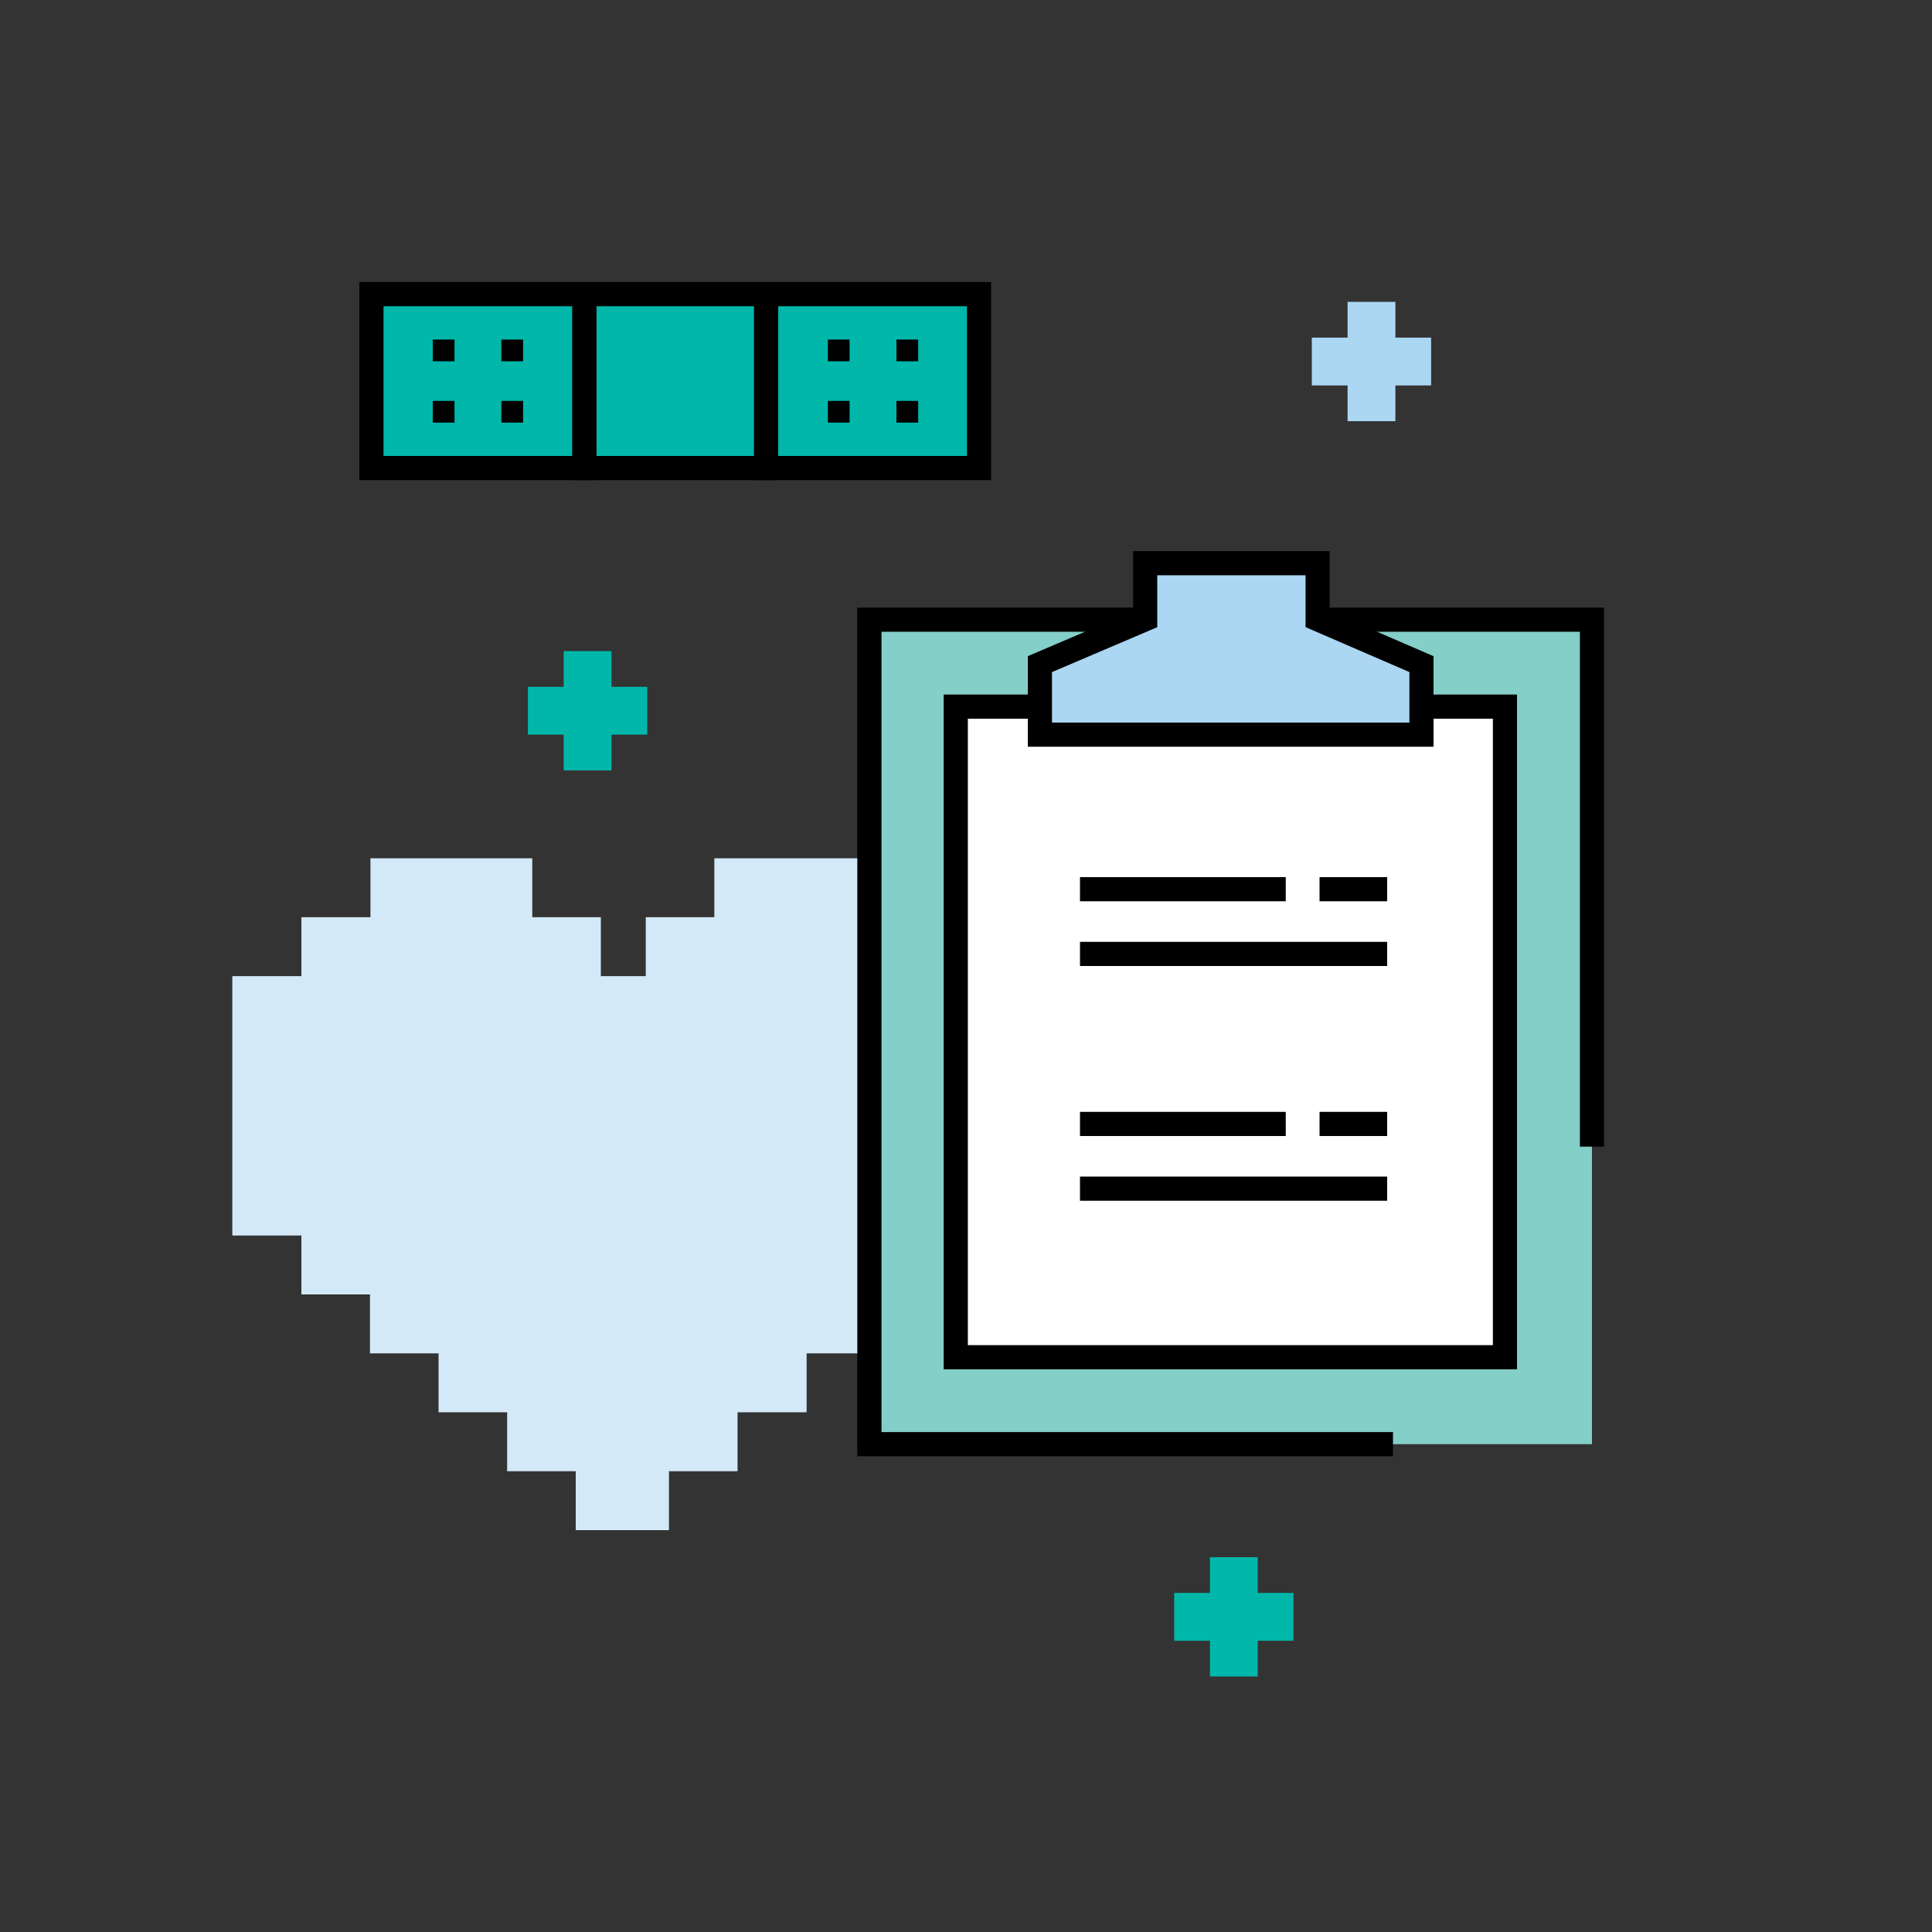
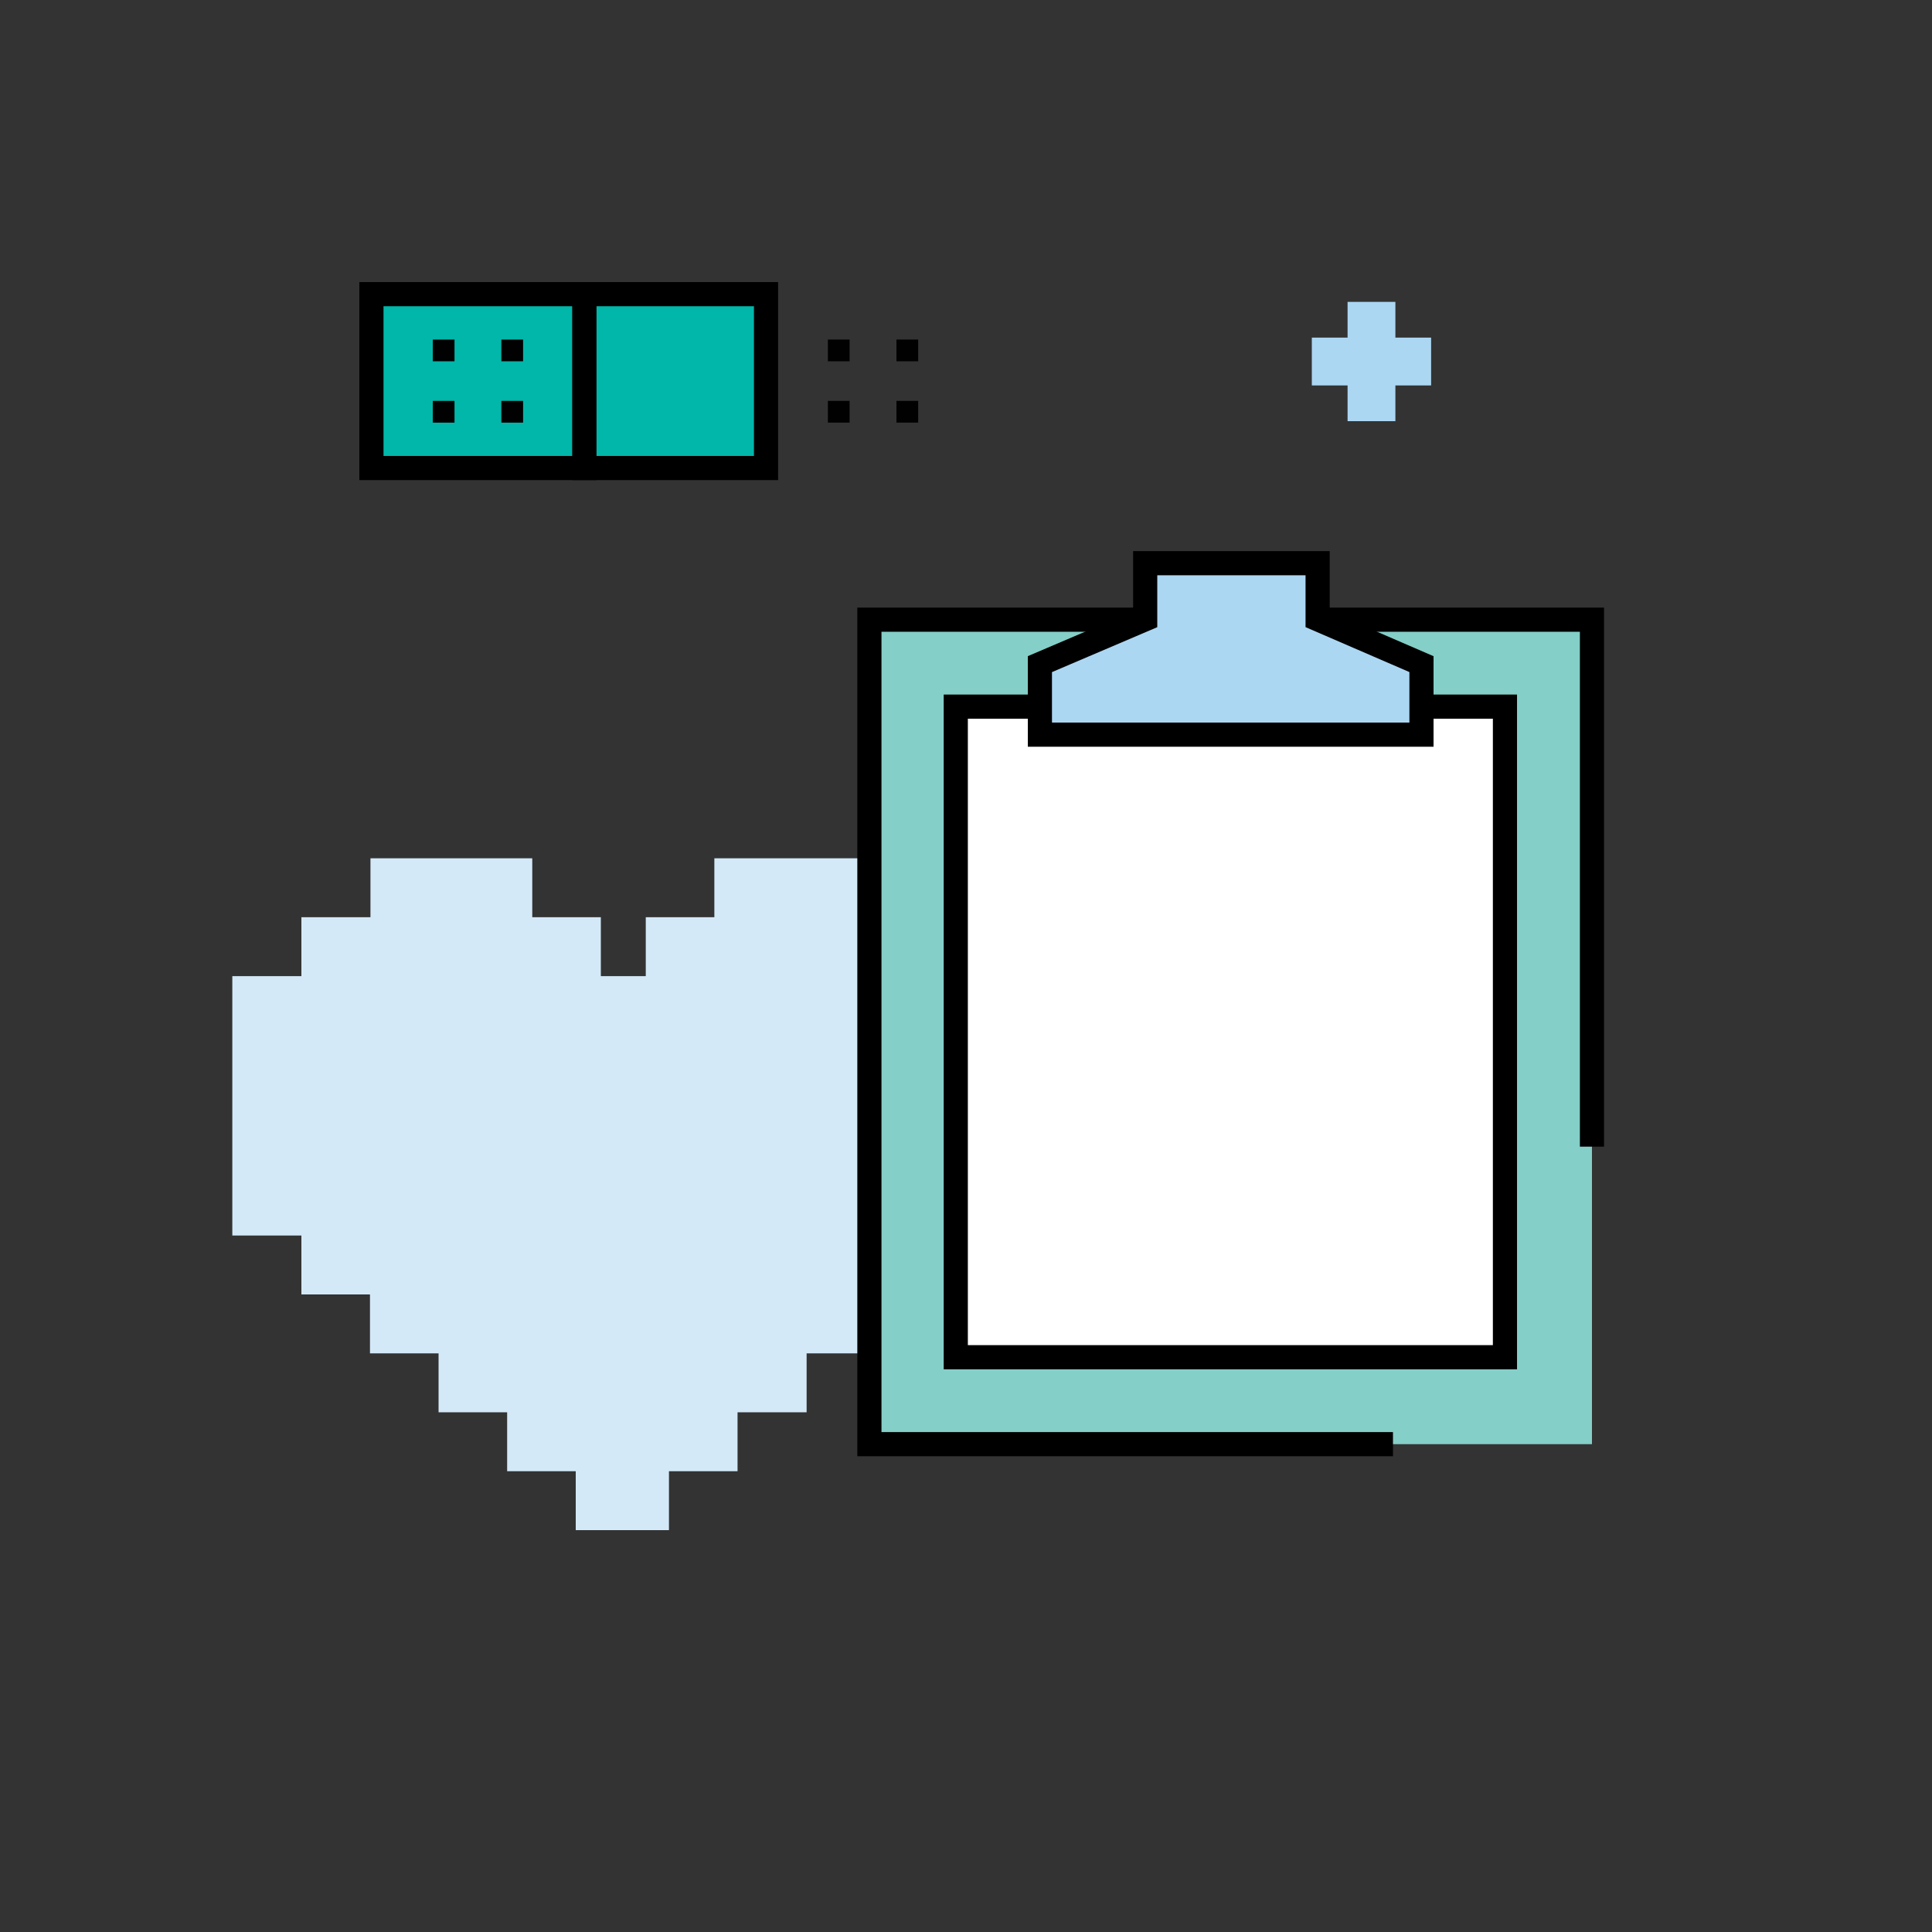
<svg xmlns="http://www.w3.org/2000/svg" viewBox="0 0 400 400" style="enable-background:new 0 0 400 400" xml:space="preserve">
  <rect x="0" y="0" width="400" height="400" fill="#333333" stroke="none" />
  <style>.st1{fill:#fff}.st1,.st3{stroke:#000;stroke-width:5;stroke-miterlimit:10}.st25,.st3{fill:#00b7aa}.st27{fill:#010101}</style>
  <g id="Layer_1">
    <path d="M207.3 204.6v48.7H193v12.2h-14.2v12.2h-14.3v12.2h-14.3v12.2H136v12.2h-14.3v-12.2h-14.2v-12.2H93.3v-12.2H79.1v-12.2H64.9v-12.2H50.6v-48.7h14.3v-12.2h14.3v-12.2h28.5v12.2h14.2v12.2h14.3v-12.2h14.2v-12.2h28.5v12.2H193v12.2h14.3z" style="fill:#d4e9f8;stroke:#d4e9f8;stroke-width:5;stroke-miterlimit:10" />
-     <path class="st25" d="M243.1 329.8v9.9h7.4v7.4h9.9v-7.4h7.4v-9.9h-7.4v-7.4h-9.9v7.4h-7.4zM116.7 159.5h9.9v-7.4h7.4v-9.9h-7.4v-7.4h-9.9v7.4h-7.4v9.9h7.4v7.4z" />
    <path d="M279 87.2h9.9v-7.4h7.4v-9.9h-7.4v-7.4H279v7.4h-7.4v9.9h7.4v7.4z" style="fill:#acd7f3" />
    <path style="fill:#84cfc8" d="M180 128.3h149.6V299H180z" />
    <path transform="rotate(90 254.793 213.691)" class="st1" d="M187.4 156.9h134.7v113.7H187.4z" />
-     <path class="st1" d="M273.2 184.1h14M223.6 184.1h42.6M223.6 197.5h63.6M273.2 232.7h14M223.6 232.7h42.6M223.6 246.1h63.6" />
    <path class="st3" d="M76.9 60.9H121v36H76.9z" />
    <path class="st27" d="M89.6 70.3h4.5v4.5h-4.5zM103.8 70.3h4.5v4.5h-4.5zM89.6 83h4.5v4.5h-4.5zM103.8 83h4.5v4.5h-4.5z" />
-     <path class="st3" d="M158.6 60.9h44.1v36h-44.1z" />
    <path class="st27" d="M171.4 70.3h4.5v4.5h-4.5zM185.6 70.3h4.5v4.5h-4.5zM171.4 83h4.5v4.5h-4.5zM185.6 83h4.5v4.5h-4.5z" />
    <path class="st3" d="M121 60.9h37.6v36H121z" />
    <path style="fill:none;stroke:#000;stroke-width:5;stroke-miterlimit:10" d="M329.6 237.4V128.3H180V299h108.4" />
    <path style="fill:#acd7f3;stroke:#000;stroke-width:5;stroke-miterlimit:10" d="M272.8 128.2v-11.6h-35.7v11.6l-21.8 9.3v14.6h79v-14.6z" />
  </g>
</svg>